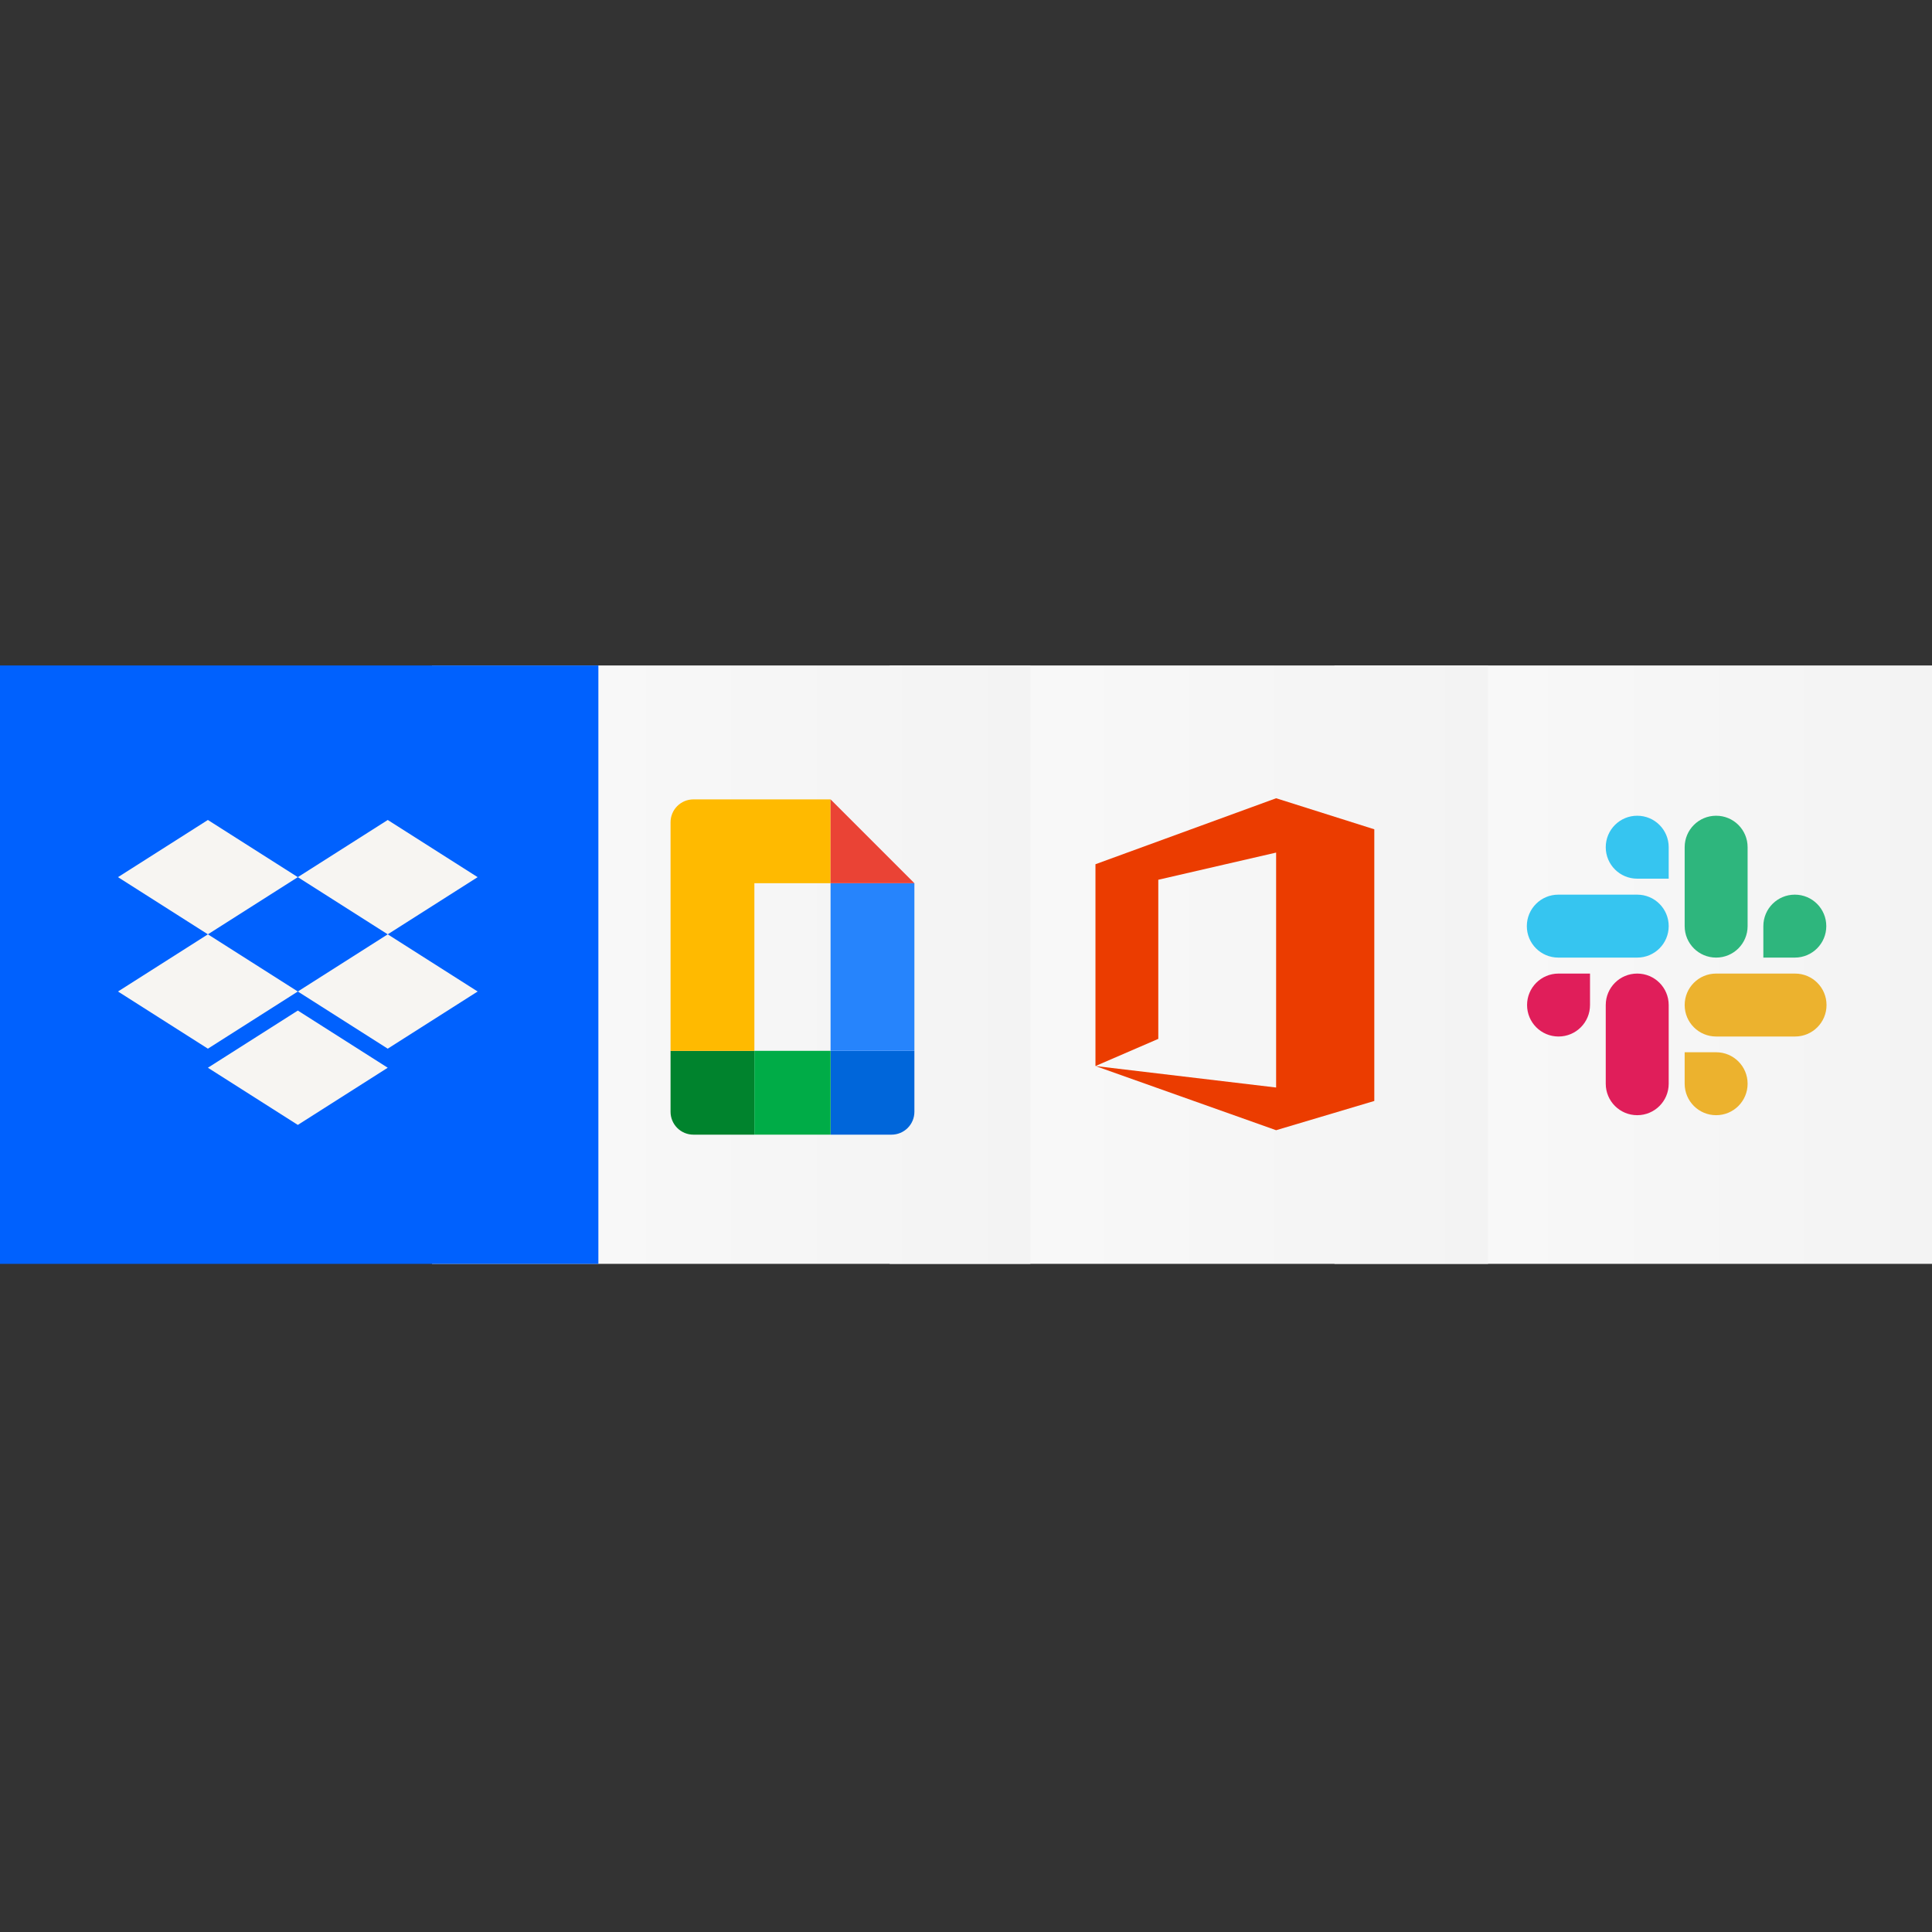
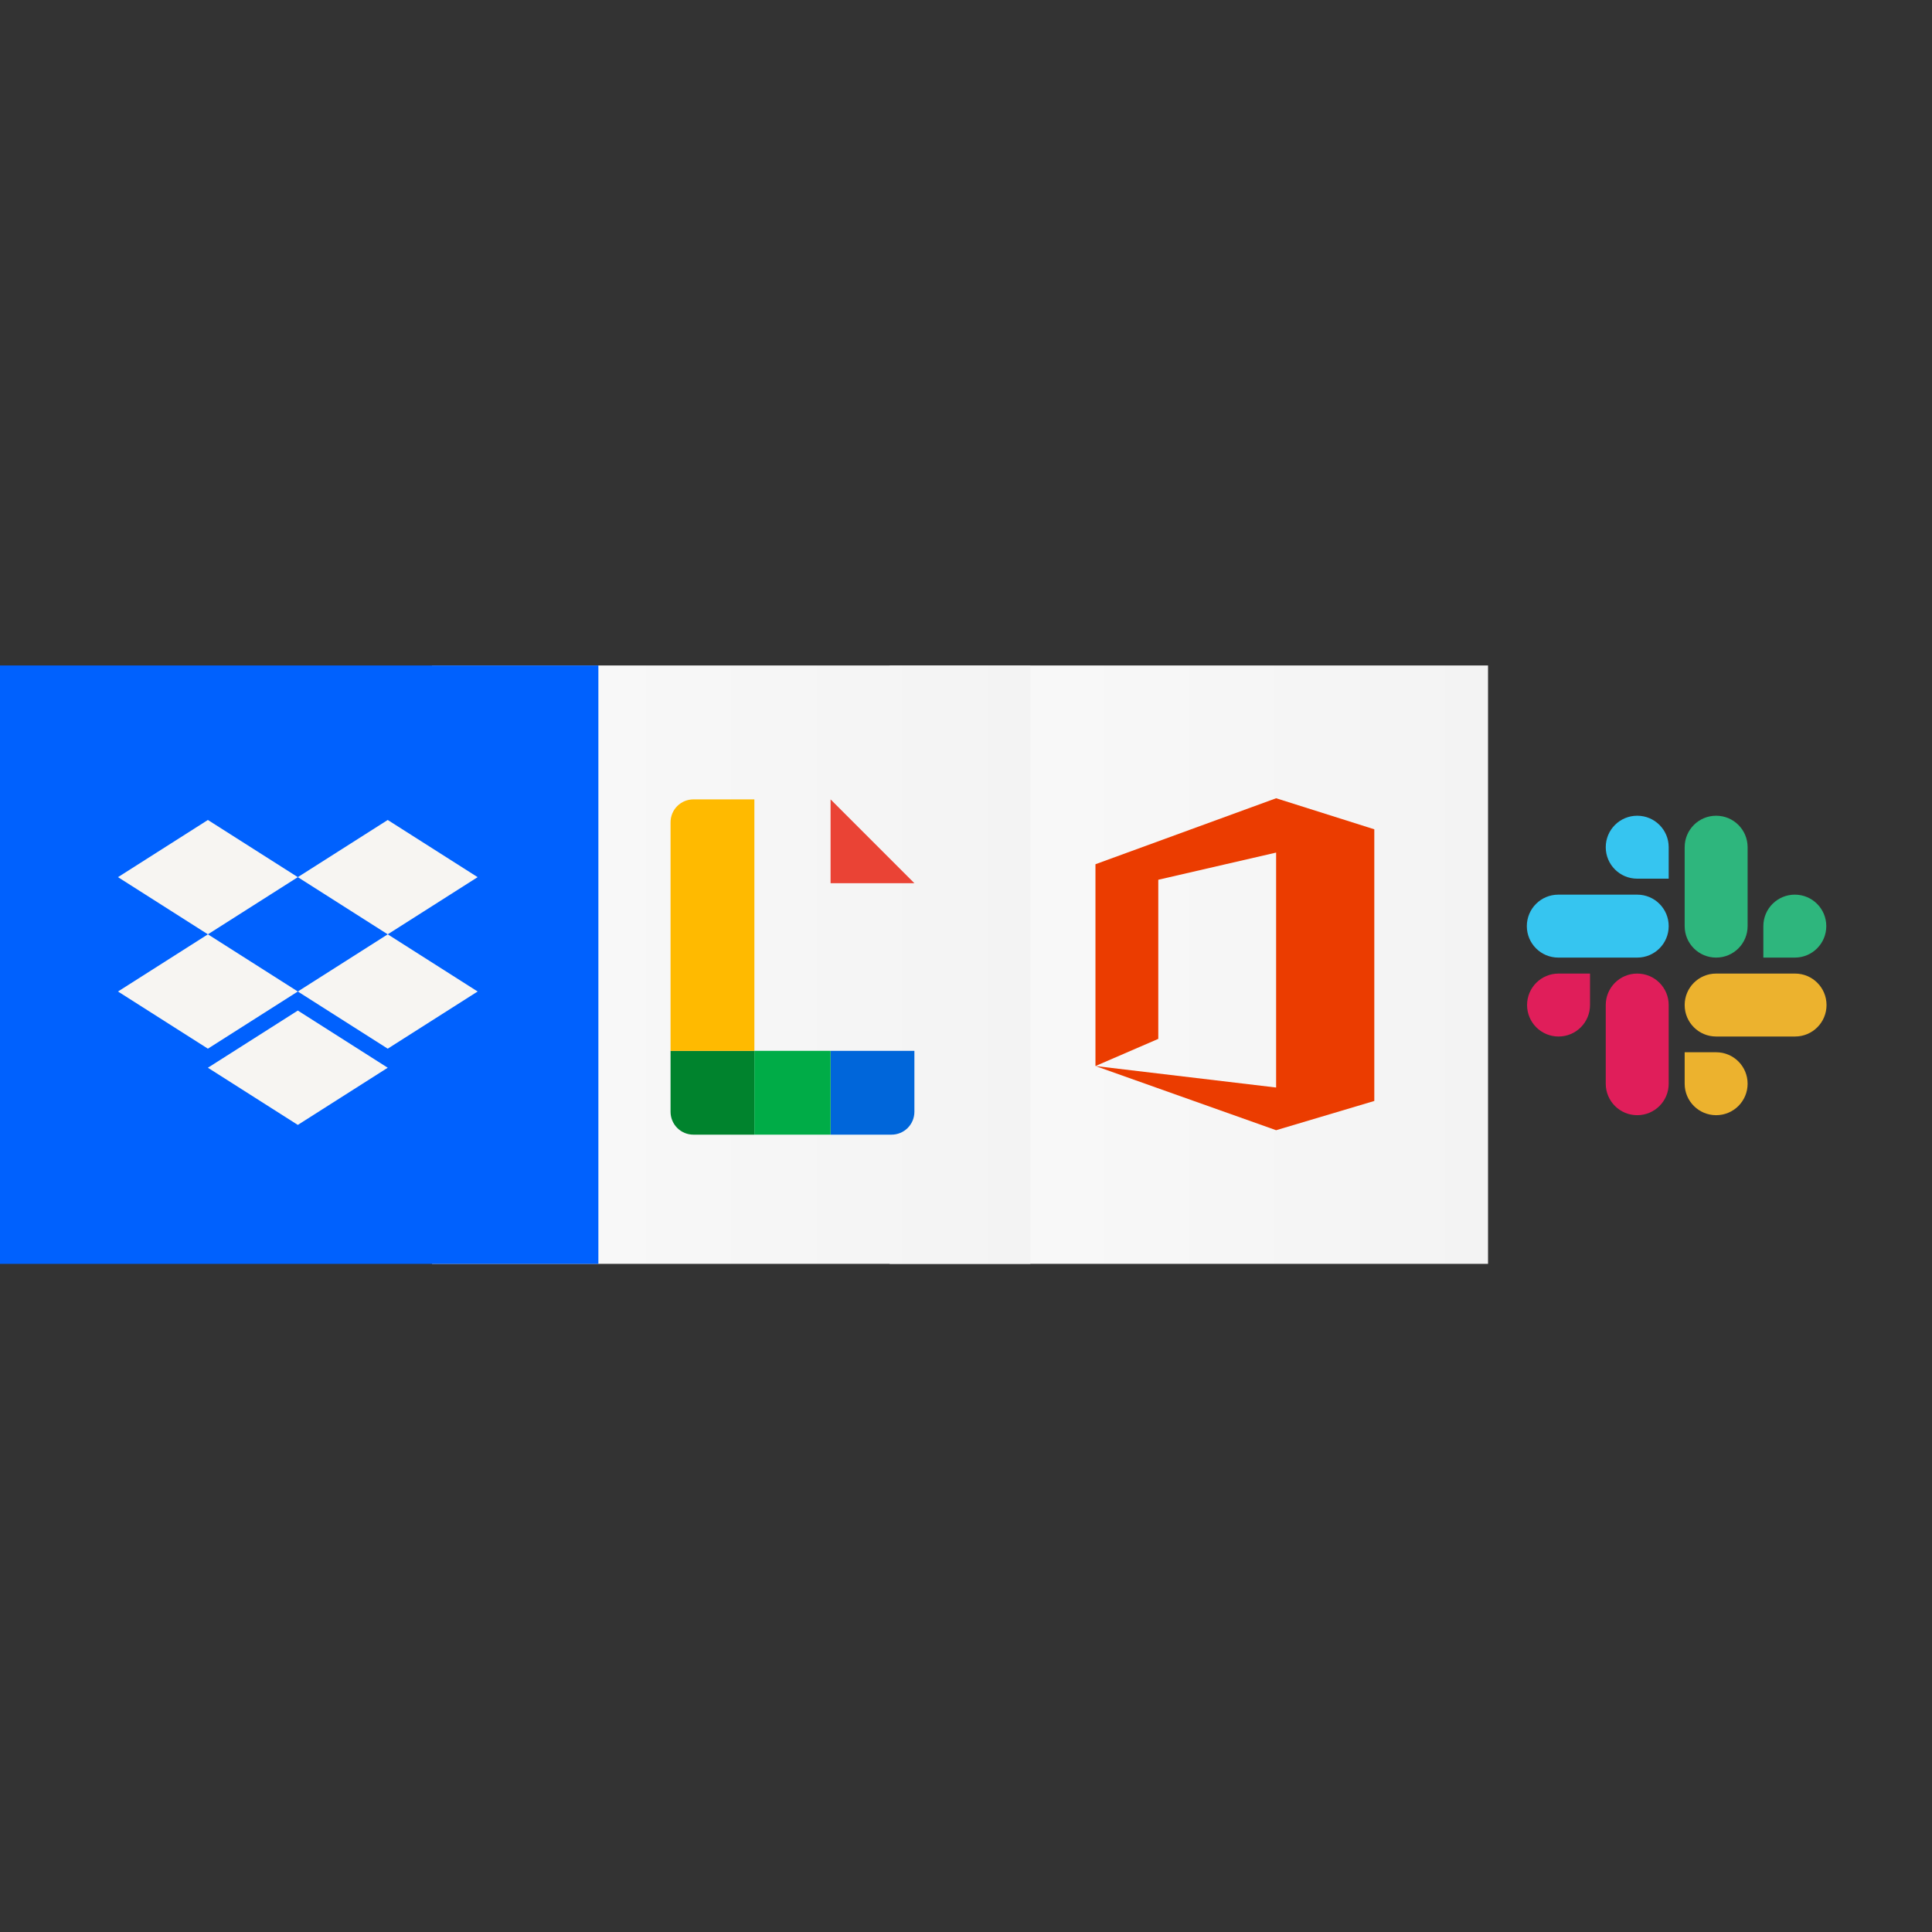
<svg xmlns="http://www.w3.org/2000/svg" width="720" height="720" viewBox="0 0 720 720" fill="none">
  <rect x="0" y="0" width="720" height="720" fill="#333333" stroke="none" />
  <g clip-path="url(#clip0_508_45230)">
-     <rect x="497.32" y="248" width="223" height="223" fill="url(#paint0_linear_508_45230)" />
    <path d="M592.552 374.55C592.552 381.036 587.31 386.278 580.823 386.278C574.337 386.278 569.095 381.036 569.095 374.55C569.095 368.063 574.337 362.821 580.823 362.821H592.552V374.55ZM598.416 374.55C598.416 368.063 603.659 362.821 610.145 362.821C616.631 362.821 621.874 368.063 621.874 374.55V403.871C621.874 410.358 616.631 415.6 610.145 415.6C603.659 415.6 598.416 410.358 598.416 403.871V374.55Z" fill="#E01E5A" />
    <path d="M610.145 327.457C603.659 327.457 598.416 322.215 598.416 315.729C598.416 309.242 603.659 304 610.145 304C616.631 304 621.874 309.242 621.874 315.729V327.457H610.145ZM610.145 333.411C616.631 333.411 621.874 338.653 621.874 345.139C621.874 351.625 616.631 356.868 610.145 356.868H580.735C574.248 356.868 569.006 351.625 569.006 345.139C569.006 338.653 574.248 333.411 580.735 333.411H610.145Z" fill="#36C5F0" />
    <path d="M657.149 345.139C657.149 338.653 662.391 333.411 668.877 333.411C675.364 333.411 680.606 338.653 680.606 345.139C680.606 351.625 675.364 356.868 668.877 356.868H657.149V345.139ZM651.284 345.139C651.284 351.625 646.042 356.868 639.556 356.868C633.07 356.868 627.827 351.625 627.827 345.139V315.729C627.827 309.242 633.07 304 639.556 304C646.042 304 651.284 309.242 651.284 315.729V345.139V345.139Z" fill="#2EB67D" />
    <path d="M639.556 392.143C646.042 392.143 651.284 397.385 651.284 403.871C651.284 410.358 646.042 415.6 639.556 415.6C633.07 415.6 627.827 410.358 627.827 403.871V392.143H639.556ZM639.556 386.278C633.07 386.278 627.827 381.036 627.827 374.55C627.827 368.063 633.07 362.821 639.556 362.821H668.966C675.453 362.821 680.695 368.063 680.695 374.55C680.695 381.036 675.453 386.278 668.966 386.278H639.556Z" fill="#ECB22E" />
    <rect x="331.546" y="248" width="223" height="223" fill="url(#paint1_linear_508_45230)" />
    <path d="M408.247 397.281V322.072L475.574 297.485L512.164 309.055V410.297L475.574 421.196L408.247 397.281L475.574 405.287V317.734L431.664 327.858V387.157L408.247 397.281Z" fill="#EB3C00" />
    <rect x="161" y="248" width="223" height="223" fill="url(#paint2_linear_508_45230)" />
    <path d="M281.136 391.615H249.897V414.335C249.897 416.595 250.794 418.761 252.392 420.359C253.99 421.957 256.156 422.854 258.416 422.854H281.136V391.615Z" fill="#00832D" />
-     <path d="M281.136 297.907H258.416C256.156 297.907 253.99 298.805 252.392 300.402C250.794 302 249.897 304.167 249.897 306.426V391.616H281.136V329.146H309.529V297.907H281.136Z" fill="#FFBA00" />
+     <path d="M281.136 297.907H258.416C256.156 297.907 253.99 298.805 252.392 300.402C250.794 302 249.897 304.167 249.897 306.426V391.616H281.136V329.146V297.907H281.136Z" fill="#FFBA00" />
    <path d="M340.768 391.615H309.53V422.854H332.25C334.509 422.854 336.676 421.957 338.273 420.359C339.871 418.761 340.768 416.595 340.768 414.335V391.615Z" fill="#0066DA" />
    <path d="M309.529 391.615H281.135V422.854H309.529V391.615Z" fill="#00AC47" />
-     <path d="M309.53 329.147V391.616H340.768V329.147H309.53Z" fill="#2684FC" />
    <path d="M309.53 297.907V329.146H340.768L309.53 297.907Z" fill="#EA4335" />
    <path d="M223 248H0V471H223V248Z" fill="#0061FE" />
    <path d="M77.478 305.58L43.973 326.888L77.478 348.196L110.989 326.888L144.495 348.196L178 326.888L144.495 305.58L110.989 326.888L77.478 305.58Z" fill="#F7F5F2" />
    <path d="M77.478 390.812L43.973 369.504L77.478 348.196L110.989 369.504L77.478 390.812Z" fill="#F7F5F2" />
    <path d="M110.989 369.504L144.495 348.196L178 369.504L144.495 390.812L110.989 369.504Z" fill="#F7F5F2" />
    <path d="M110.989 419.222L77.478 397.914L110.989 376.606L144.495 397.914L110.989 419.222Z" fill="#F7F5F2" />
  </g>
  <defs>
    <linearGradient id="paint0_linear_508_45230" x1="720.32" y1="318.869" x2="497.32" y2="318.869" gradientUnits="userSpaceOnUse">
      <stop stop-color="#F3F3F3" />
      <stop offset="1" stop-color="#FAFAFA" />
    </linearGradient>
    <linearGradient id="paint1_linear_508_45230" x1="554.546" y1="318.869" x2="331.546" y2="318.869" gradientUnits="userSpaceOnUse">
      <stop stop-color="#F3F3F3" />
      <stop offset="1" stop-color="#FAFAFA" />
    </linearGradient>
    <linearGradient id="paint2_linear_508_45230" x1="384" y1="318.869" x2="161" y2="318.869" gradientUnits="userSpaceOnUse">
      <stop stop-color="#F3F3F3" />
      <stop offset="1" stop-color="#FAFAFA" />
    </linearGradient>
    <clipPath id="clip0_508_45230">
      <rect width="720" height="720" fill="white" />
    </clipPath>
  </defs>
</svg>